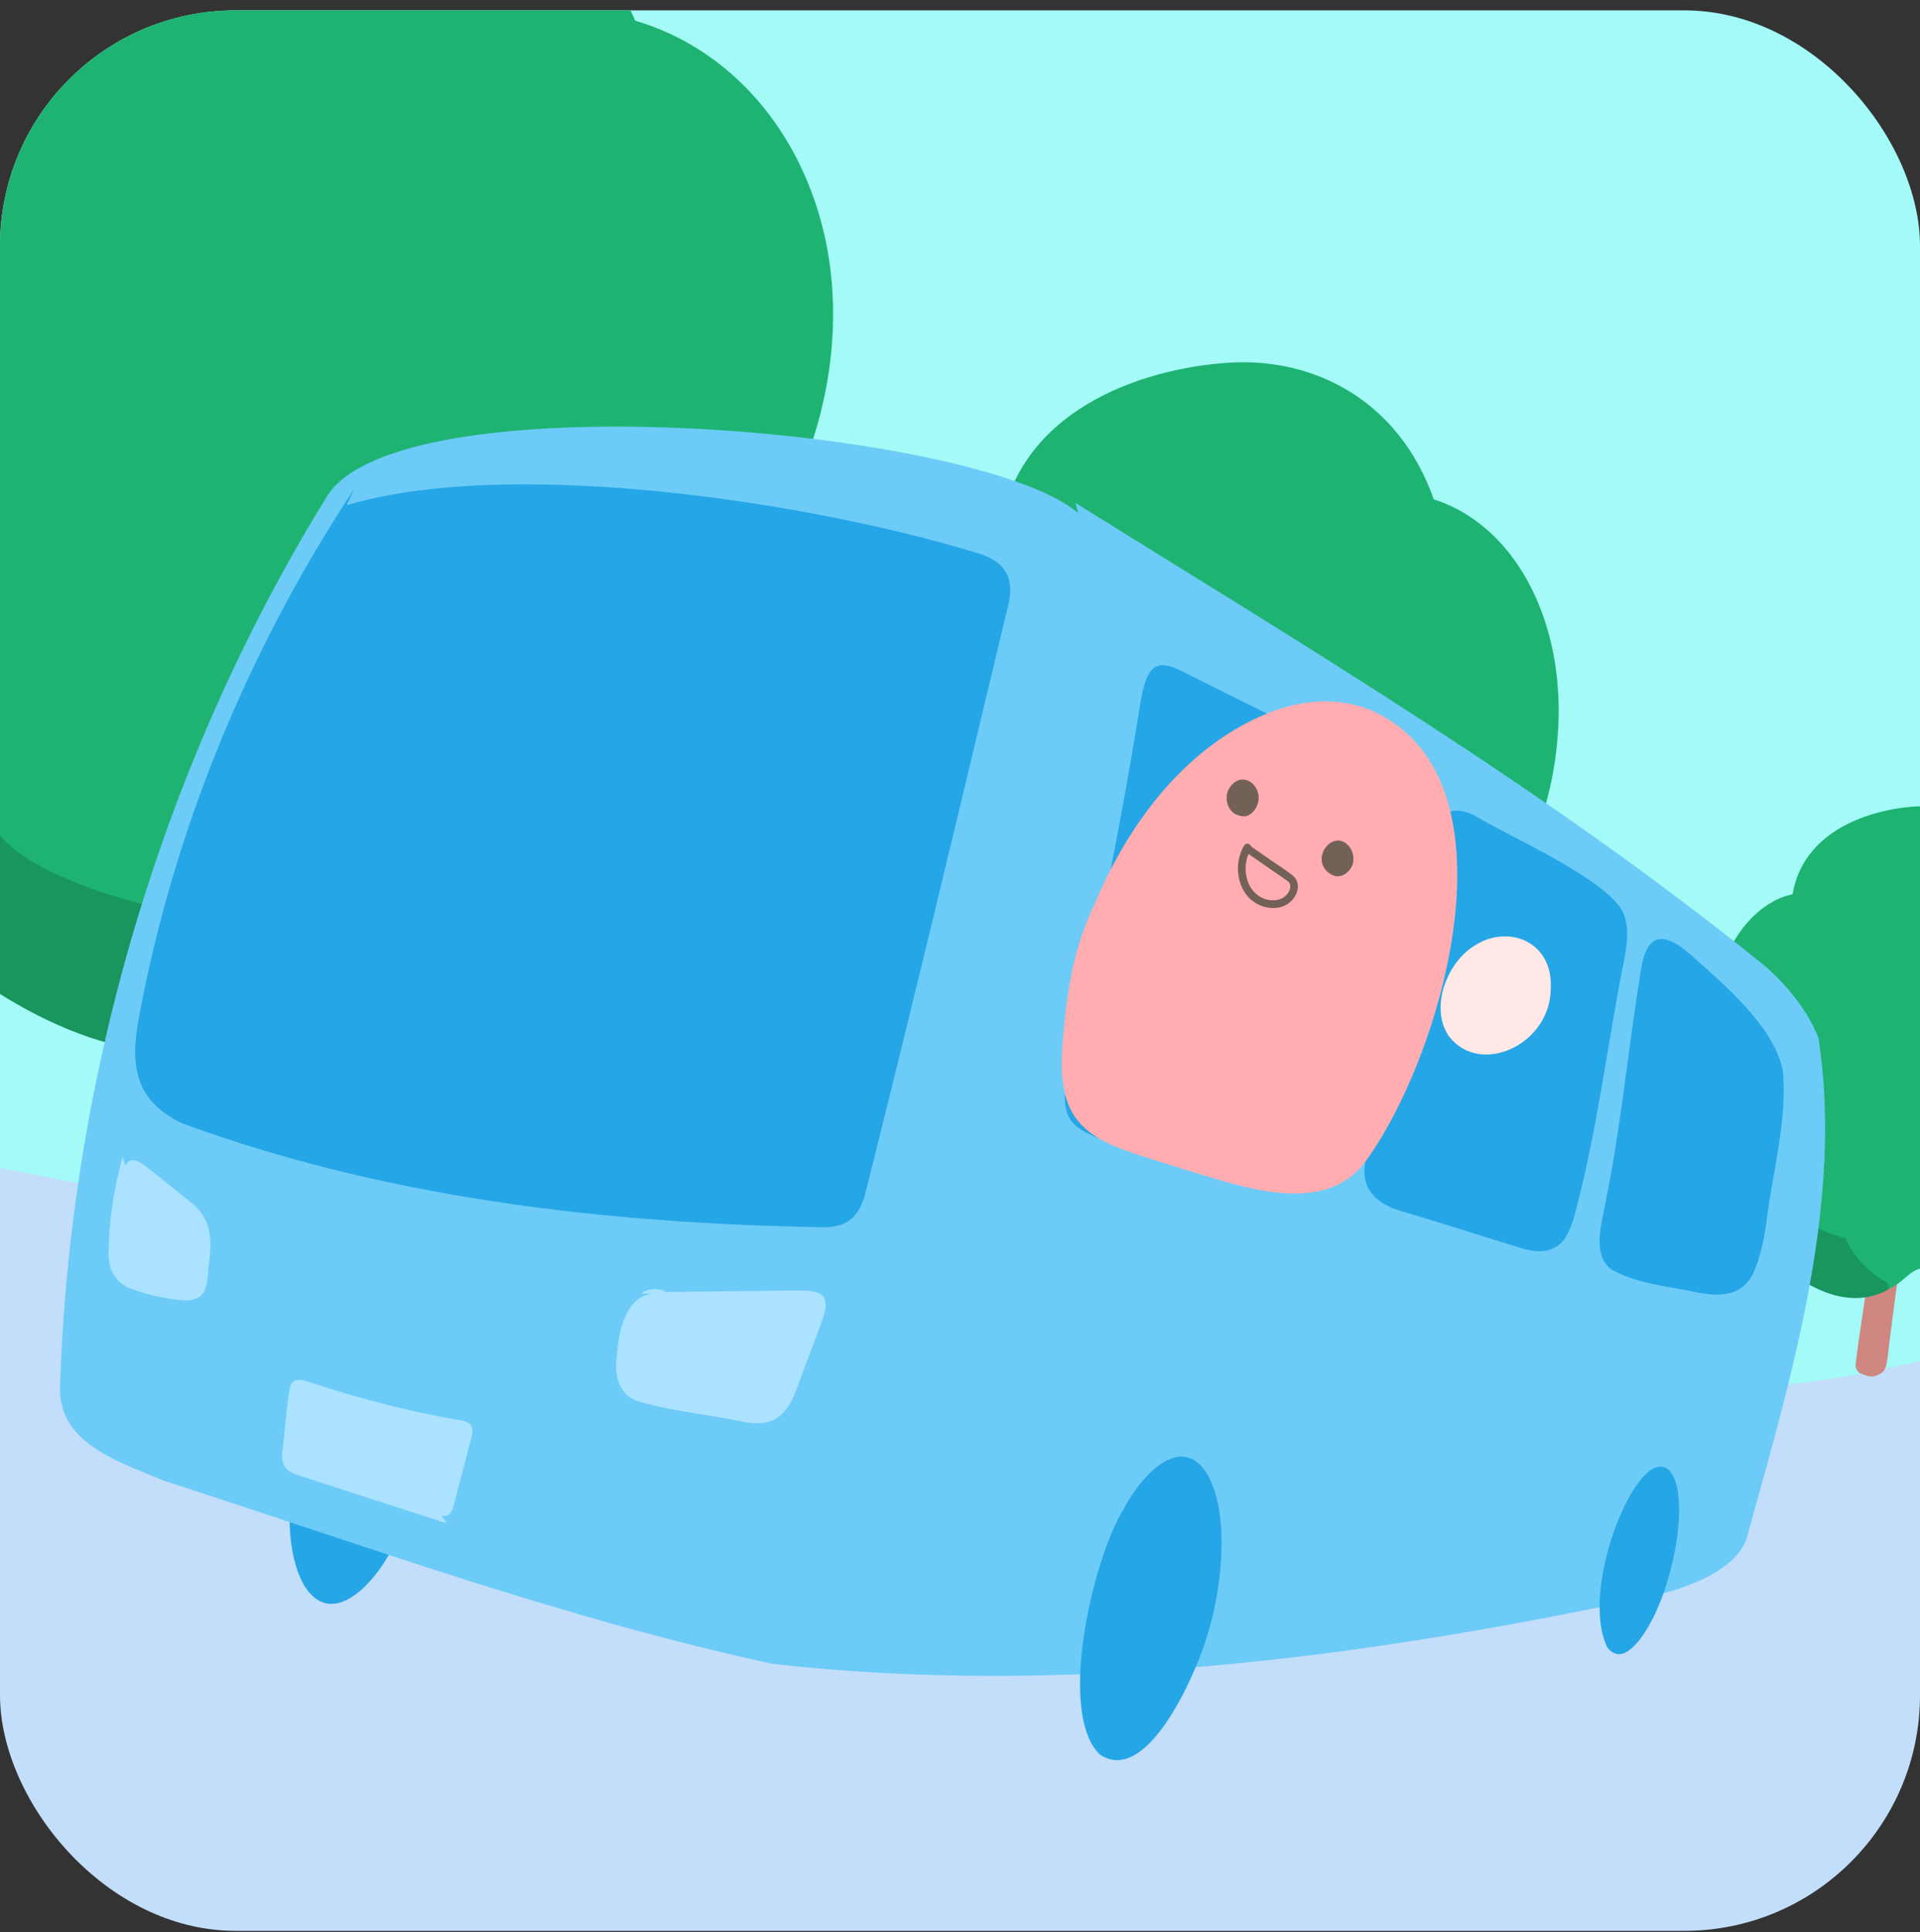
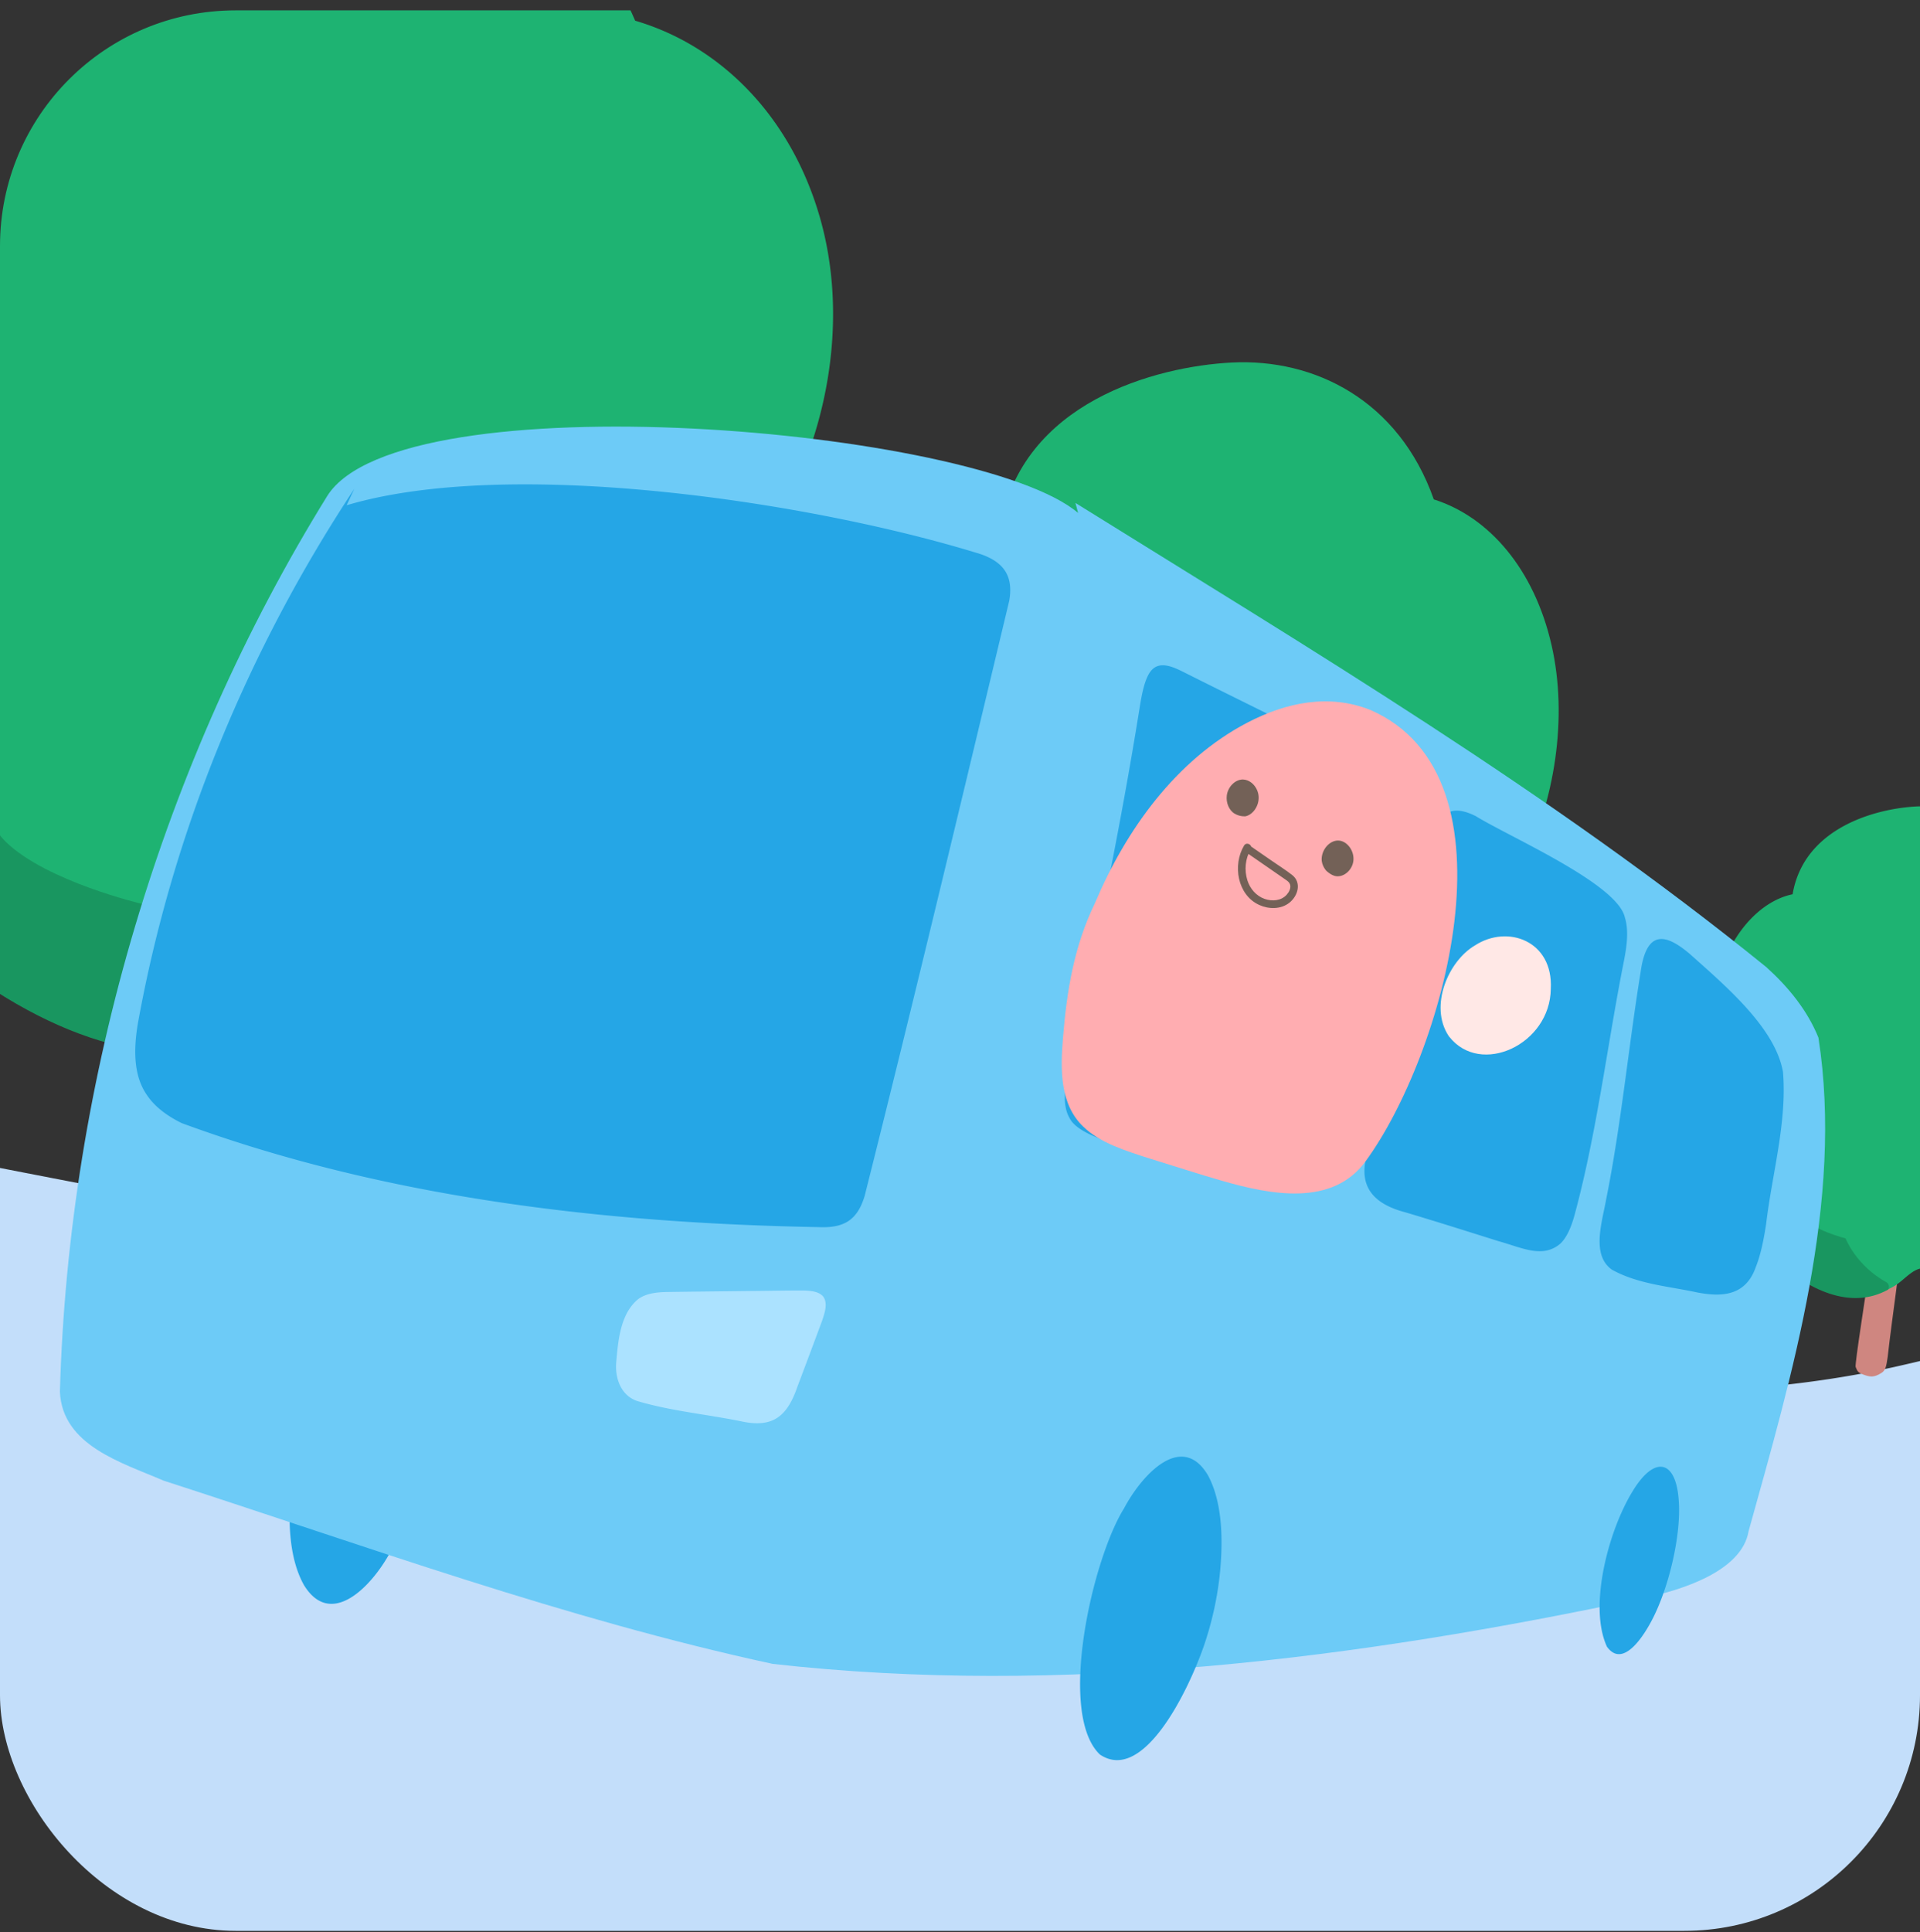
<svg xmlns="http://www.w3.org/2000/svg" width="163" height="164" fill="none">
  <rect width="100%" height="100%" fill="#333333" stroke="none" />
  <g clip-path="url(#a)">
-     <path fill="#A3FAF6" d="M170.335-5.399H-7.335v135.896h177.67z" />
    <path fill="#C3DEFA" d="M168.855 163.955c.968-5.604 1.424-11.299 1.291-16.959-.043-1.77-.271-3.416-.903-4.942-.049-.89-.101-1.777-.16-2.67q-.162-.468-.319-.936c.44-6.418.694-13.082 1.251-18.953.105-1.822-.016-4.326-1.281-4.593-1.177-.623-4.678.394-6.816.87-5.758 1.356-11.645 2.057-17.598 2.301-55.68-1.251-110.921-12.368-165.438-23.084-1.8-.378-3.042-.511-3.772-.342a4.1 4.1 0 0 0-2.634.903c-1.47 1.174-1.973 3.14-2.27 4.916-.384 2.292-.113 4.61.385 6.882a9.8 9.8 0 0 0 1.03 5.115c.261.518.535 1.03.803 1.545a209 209 0 0 0 4.883 14.331q.372 1.302.76 2.598c1.946 6.543 4.042 13.164 7.198 19.238 3.485 6.709 8.12 12.551 14.109 17.183 5.271 4.078 11.654 6.924 18.012 8.828 3.377 1.011 6.816 1.813 10.285 2.494 9.3 3.479 19.37 4.294 29.226 4.952a3599 3599 0 0 0 18.503 3.195c7.6 1.288 15.192 2.38 22.918 2.021q.773-.036 1.542-.081c7.019.919 14.064 1.662 21.141 1.887 5.881.186 11.782-.032 17.637-.606q.608-.06 1.226-.124c4.065.059 8.59-.756 12.798-2.36a30 30 0 0 0 2.791-1.047 13 13 0 0 0 2.771-1.646c3.13-.89 5.809-3.195 6.931-6.465a16.2 16.2 0 0 0 1.545-2.865c.075-.623 0-1.102-.179-1.464l.215-.75a15.16 15.16 0 0 0 1.881-7.746c.088-.407.16-.824.205-1.251l.036-.372z" />
    <g clip-path="url(#b)">
      <path fill="#CF8680" d="M16.537 105.407c2.102.782 3.047.876 4.873-.1.9-.487 1.127-1.216 1.412-3.273 1.013-9.461 2.627-18.989 3.233-28.44.027-3.173-2.083-5.287-4.225-4.28-2.428 1.34-2.526 5.543-3.112 8.835l-.309 2.086c-1.072 7.844-3.582 23.22-3.298 23.695.285.475.324 1.055 1.44 1.472z" />
      <path fill="#1EB372" d="M66.28 43.584c4.176-7.476 5.682-16.858 3.34-25.077-2.444-8.578-8.403-14.613-15.698-16.75C49.109-9.536 38.017-14.47 27.272-14.205c-9.82.24-27.236 3.911-29.663 17.969-6.105.977-11.88 5.407-15.297 11.838-3.875 7.295-3.973 16.297-1.039 23.455-6.568 23.78 10.683 44.939 28.864 49.28 4.578 1.09 9.638.947 14.141-1.41 2.234-1.168 4.265-3.574 6.725-3.527 2.273.045 4.475.991 6.742 1.204 4.116.382 8.559-.008 12.331-2.692A13.7 13.7 0 0 0 54.2 77.18c.62-1.161.848-2.613 1.466-3.723.705-1.272 1.466-1.237 2.675-1.743 10.234-4.306 13.701-18.992 7.922-28.14z" />
      <path fill="#199660" d="M22.292 86.24c-7.58-3.71-10.227-9.52-10.227-9.52S3.975 74.825.504 71.463c-2.327-2.25-4.036-8.851-4.036-8.851s-5.681-4.373-11.195-6.848c-3.6-2.109-6.752-3.24-5.956 1.948 1.186 12.5 25.505 38.378 43.275 30.038.374-.507.258-1.027-.293-1.516z" />
    </g>
    <g clip-path="url(#c)">
      <path fill="#CF8680" d="M95.745 120.984c1.361.558 1.977.615 3.184-.148.595-.381.754-.933.971-2.486.804-7.138 2.002-14.335 2.541-21.46.065-2.39-1.281-3.95-2.695-3.158-1.605 1.045-1.733 4.211-2.166 6.698l-.233 1.575c-.818 5.922-2.69 17.536-2.51 17.889.178.353.195.79.917 1.087z" />
      <path fill="#1EB372" d="M129.162 73.69c2.839-5.692 3.964-12.778 2.559-18.931-1.466-6.42-5.266-10.875-9.998-12.374-2.974-8.429-10.142-11.976-17.164-11.614-6.416.33-17.844 3.356-19.641 13.976-4.002.828-7.84 4.25-10.168 9.144-2.64 5.55-2.84 12.329-1.033 17.673-4.647 18.003 6.299 33.673 18.105 36.667 2.974.752 6.28.567 9.256-1.275 1.477-.913 2.84-2.756 4.445-2.757 1.484 0 2.907.678 4.384.804 2.683.226 5.59-.134 8.094-2.212 1.1-.916 2.054-2.135 2.765-3.625.423-.884.593-1.98 1.014-2.825.479-.968.976-.953 1.772-1.353 6.749-3.396 9.234-14.505 5.598-21.305z" />
      <path fill="#199660" d="M99.792 106.468c-4.893-2.679-6.534-7.014-6.534-7.014s-5.255-1.303-7.471-3.782c-1.486-1.658-2.502-6.603-2.502-6.603s-3.644-3.206-7.207-4.987c-2.319-1.532-4.36-2.337-3.919 1.557.586 9.392 16.077 28.509 27.806 21.962.252-.387.184-.778-.168-1.137z" />
    </g>
    <g clip-path="url(#d)">
-       <path fill="#CF8680" d="M158.025 116.603c.73.298 1.06.329 1.708-.078.319-.202.404-.497.52-1.326.428-3.81 1.068-7.652 1.354-11.455.034-1.276-.688-2.109-1.447-1.688-.861.558-.928 2.248-1.159 3.575l-.124.841c-.437 3.161-1.436 9.36-1.34 9.549s.105.422.492.581z" />
+       <path fill="#CF8680" d="M158.025 116.603c.73.298 1.06.329 1.708-.078.319-.202.404-.497.52-1.326.428-3.81 1.068-7.652 1.354-11.455.034-1.276-.688-2.109-1.447-1.688-.861.558-.928 2.248-1.159 3.575l-.124.841c-.437 3.161-1.436 9.36-1.34 9.549s.105.422.492.581" />
      <path fill="#1EB372" d="M175.934 91.369c1.522-3.037 2.122-6.82 1.366-10.105-.789-3.428-2.83-5.807-5.369-6.61-1.599-4.5-5.447-6.397-9.214-6.207-3.442.173-9.572 1.784-10.532 7.453-2.147.44-4.205 2.266-5.452 4.877-1.415 2.962-1.519 6.581-.547 9.435-2.486 9.609 3.393 17.978 9.729 19.581 1.596.403 3.369.306 4.965-.676.792-.487 1.523-1.47 2.384-1.47.796 0 1.56.363 2.353.431 1.439.121 2.998-.07 4.341-1.178a5.7 5.7 0 0 0 1.482-1.934c.227-.472.318-1.057.543-1.508.257-.516.523-.508.95-.721 3.62-1.811 4.949-7.74 2.995-11.372z" />
      <path fill="#199660" d="M160.19 108.856c-2.626-1.433-3.509-3.747-3.509-3.747s-2.82-.699-4.009-2.023c-.798-.885-1.345-3.525-1.345-3.525s-1.957-1.714-3.869-2.666c-1.245-.819-2.34-1.249-2.102.83.318 5.014 8.637 15.226 14.928 11.735.135-.206.098-.415-.091-.607z" />
    </g>
    <path fill="#25A6E6" d="M35.13 110.875c3.736 3.541.714 16.626-2.012 20.89-1.577 2.905-5.03 6.488-7.312 2.771-1.346-2.402-1.366-5.783-1.062-8.632a27.2 27.2 0 0 1 1.35-5.904c1.388-3.918 5.241-11.612 9.01-9.147l.032.026z" />
    <path fill="#6DCBF7" d="M91.525 43.534c-8.538-7.231-57.47-11.381-63.74-1.444-14.002 22.608-21.953 49.493-22.7 76.039.21 4.564 5.25 6.005 8.803 7.54 17.095 5.523 34.145 11.762 51.713 15.554 24.646 2.771 49.731-.447 73.943-5.591 3.163-.659 8.33-2.256 8.903-5.669 3.697-13.278 8.085-28.085 5.93-41.894-.942-2.331-2.572-4.317-4.43-5.99C131.626 67.228 111.27 55.114 91.3 42.687" />
    <path fill="#25A6E6" d="M93.357 148.897c-3.61-3.515-.603-16.604 2.07-20.877 1.548-2.912 4.922-6.511 7.12-2.811 1.294 2.393 1.294 5.767.987 8.617a28 28 0 0 1-1.343 5.907c-1.372 3.922-5.157 11.628-8.802 9.19l-.029-.026zM136.412 139.736c-1.578-3.449.176-9.926 2.216-13.206 1.846-3.029 3.671-2.641 3.893.861.208 2.758-.766 7.146-2.201 9.965-.665 1.317-2.49 4.333-3.886 2.423l-.026-.04zM29.432 42.882c14.06-4.173 39.784-.225 53.861 4.163 1.97.694 2.755 1.904 2.383 3.964-4.03 16.825-8.042 33.708-12.267 50.484-.633 2.116-1.806 2.761-3.964 2.657-18.214-.332-36.812-2.494-54.015-8.825-1.21-.59-2.272-1.366-2.95-2.373-1.203-1.715-1.119-4.036-.776-6.08 2.927-16.218 9.343-31.713 18.37-45.376M132.483 105.536c.616-.59.981-1.624 1.223-2.53 1.861-6.924 2.712-14.09 4.098-21.138.26-1.294.524-2.79.136-4.016-.658-2.862-9.799-6.82-12.661-8.587-2.393-1.193-3.309.016-3.668 2.54-1.301 9.046-3.821 17.88-5.708 26.816-.44 2.598 1.307 3.723 3.416 4.277 2.638.786 5.275 1.621 7.906 2.449 1.959.534 3.742 1.506 5.258.192zM151.375 91.022c-.626-3.73-4.799-7.273-7.893-10.034-2.044-1.748-3.693-2.132-4.198 1.503-1.04 6.415-1.65 12.961-2.928 19.302-.352 1.972-1.271 4.721.486 5.969 2.226 1.242 4.88 1.415 7.289 1.943 1.891.349 4.03.385 4.92-2.142.446-1.105.697-2.445.886-3.674.502-4.25 1.777-8.586 1.435-12.867zM117.608 66.605c-.747-1.262-2.204-2.106-3.501-2.765-5.151-2.615-9.927-4.936-13.63-6.8-.842-.42-2.002-.975-2.726-.144-.55.623-.802 1.97-.965 2.95-1.669 10.465-3.876 21.076-6.151 31.352-.258 1.2-.424 2.663.146 3.658 1.347 2.907 13.497 3.81 16.874 4.668 1.262.235 2.797.424 3.769-.554.691-.662 1.072-1.865 1.323-2.889 1.07-6.168 7.039-24.85 4.854-29.476z" />
    <path fill="#FFADB1" d="M92.979 76.6c2.614-6.158 6.84-12.088 12.896-15.257 3.332-1.74 6.951-2.474 10.442-1.095 13.115 5.685 6.083 29.513-.388 38.321-2.833 3.876-8.082 2.83-12.202 1.646-2.054-.59-4.065-1.255-6.09-1.874-2.096-.668-4.248-1.337-5.666-2.712-2.011-1.904-1.943-4.897-1.734-7.472.333-4.16.968-7.896 2.719-11.502l.023-.052z" />
    <path fill="#736157" d="M113.657 71.342c.727.049 1.336.89 1.239 1.724-.098.835-.897 1.474-1.601 1.272-.254-.075-.483-.238-.691-.424 0 0-.424-.44-.401-1.037.032-.84.727-1.58 1.454-1.535M105.552 66.165c.662.026 1.256.684 1.301 1.447.046.763-.46 1.526-1.112 1.67 0 0-.456.055-.929-.226-.472-.277-.743-.935-.661-1.548.101-.757.74-1.373 1.401-1.347zM105.888 72.408l2.67 1.848q.313.214.626.434c.147.1.287.215.339.39.088.3-.091.64-.287.858-.472.522-1.226.58-1.865.359-.72-.248-1.248-.867-1.473-1.581-.271-.861-.186-1.842.284-2.621.215-.362-.346-.688-.564-.33-.991 1.653-.571 4.206 1.294 5.047.815.368 1.842.378 2.562-.202.721-.58 1.043-1.699.225-2.344-.535-.42-1.125-.786-1.682-1.174l-1.803-1.245c-.345-.238-.671.326-.329.564z" />
    <path fill="#FFE8E6" d="M123.023 87.977c2.67 3.417 8.58.675 8.632-4.042.219-4.104-3.69-5.487-6.441-3.69-2.273 1.33-3.886 5.15-2.243 7.66l.049.072z" />
    <path fill="#ABE2FF" d="M53.836 109.793h-.017.017M69.84 109.995c-.382-.395-1.031-.44-1.576-.463-1.541-.007-3.123.033-4.68.042-2.345.03-4.695.049-7.033.085-.811.02-1.682.114-2.35.587-1.552 1.242-1.731 3.589-1.89 5.447-.092 1.327.42 2.739 1.763 3.211 2.888.864 5.956 1.135 8.906 1.741 2.683.574 3.87-.489 4.72-2.957a950 950 0 0 0 2.074-5.538c.222-.652.55-1.562.094-2.123l-.026-.029z" />
-     <path fill="#ABE2FF" d="M54.465 109.747c-.03.046.114.046.355.039l1.138-.013c.14-.009.717.033.577-.094-.505-.401-1.522-.32-2.054.052l-.013.016zM10.4 98.2c-.682 2.55-1.122 5.174-1.177 7.821-.114 1.494.466 2.876 1.965 3.371 1.324.509 2.745.809 4.154.952.808.095 1.747-.042 2.057-.896.25-.636.25-1.379.326-2.064.277-2.226.29-3.984-1.624-5.415-1.128-.932-2.278-1.822-3.416-2.732-.597-.453-1.513-1.274-2.028-.322M37.474 128.633c.662.199.922-.359 1.06-.913.508-1.953 1.03-3.922 1.522-5.868.238-.864-.284-1.226-1.086-1.323a87.6 87.6 0 0 1-12.678-3.221c-.606-.212-1.447-.401-1.663.378-.332 1.773-.42 3.622-.655 5.421-.052.525-.062 1.125.32 1.526.29.319.772.489 1.193.632 4.15 1.35 8.306 2.69 12.456 4.036" />
  </g>
  <defs>
    <clipPath id="a">
      <rect width="163" height="163" y=".88" fill="#fff" rx="20" />
    </clipPath>
    <clipPath id="b">
      <path fill="#fff" d="M-13.82-20.77 78.316-7.148 60.67 112.209l-92.135-13.621z" />
    </clipPath>
    <clipPath id="c">
      <path fill="#fff" d="m77.826 26.448 59.96 8.865-13.325 90.127-59.96-8.865z" />
    </clipPath>
    <clipPath id="d">
      <path fill="#fff" d="m148.372 66.128 32.174 4.757-7.112 48.108-32.175-4.757z" />
    </clipPath>
  </defs>
</svg>